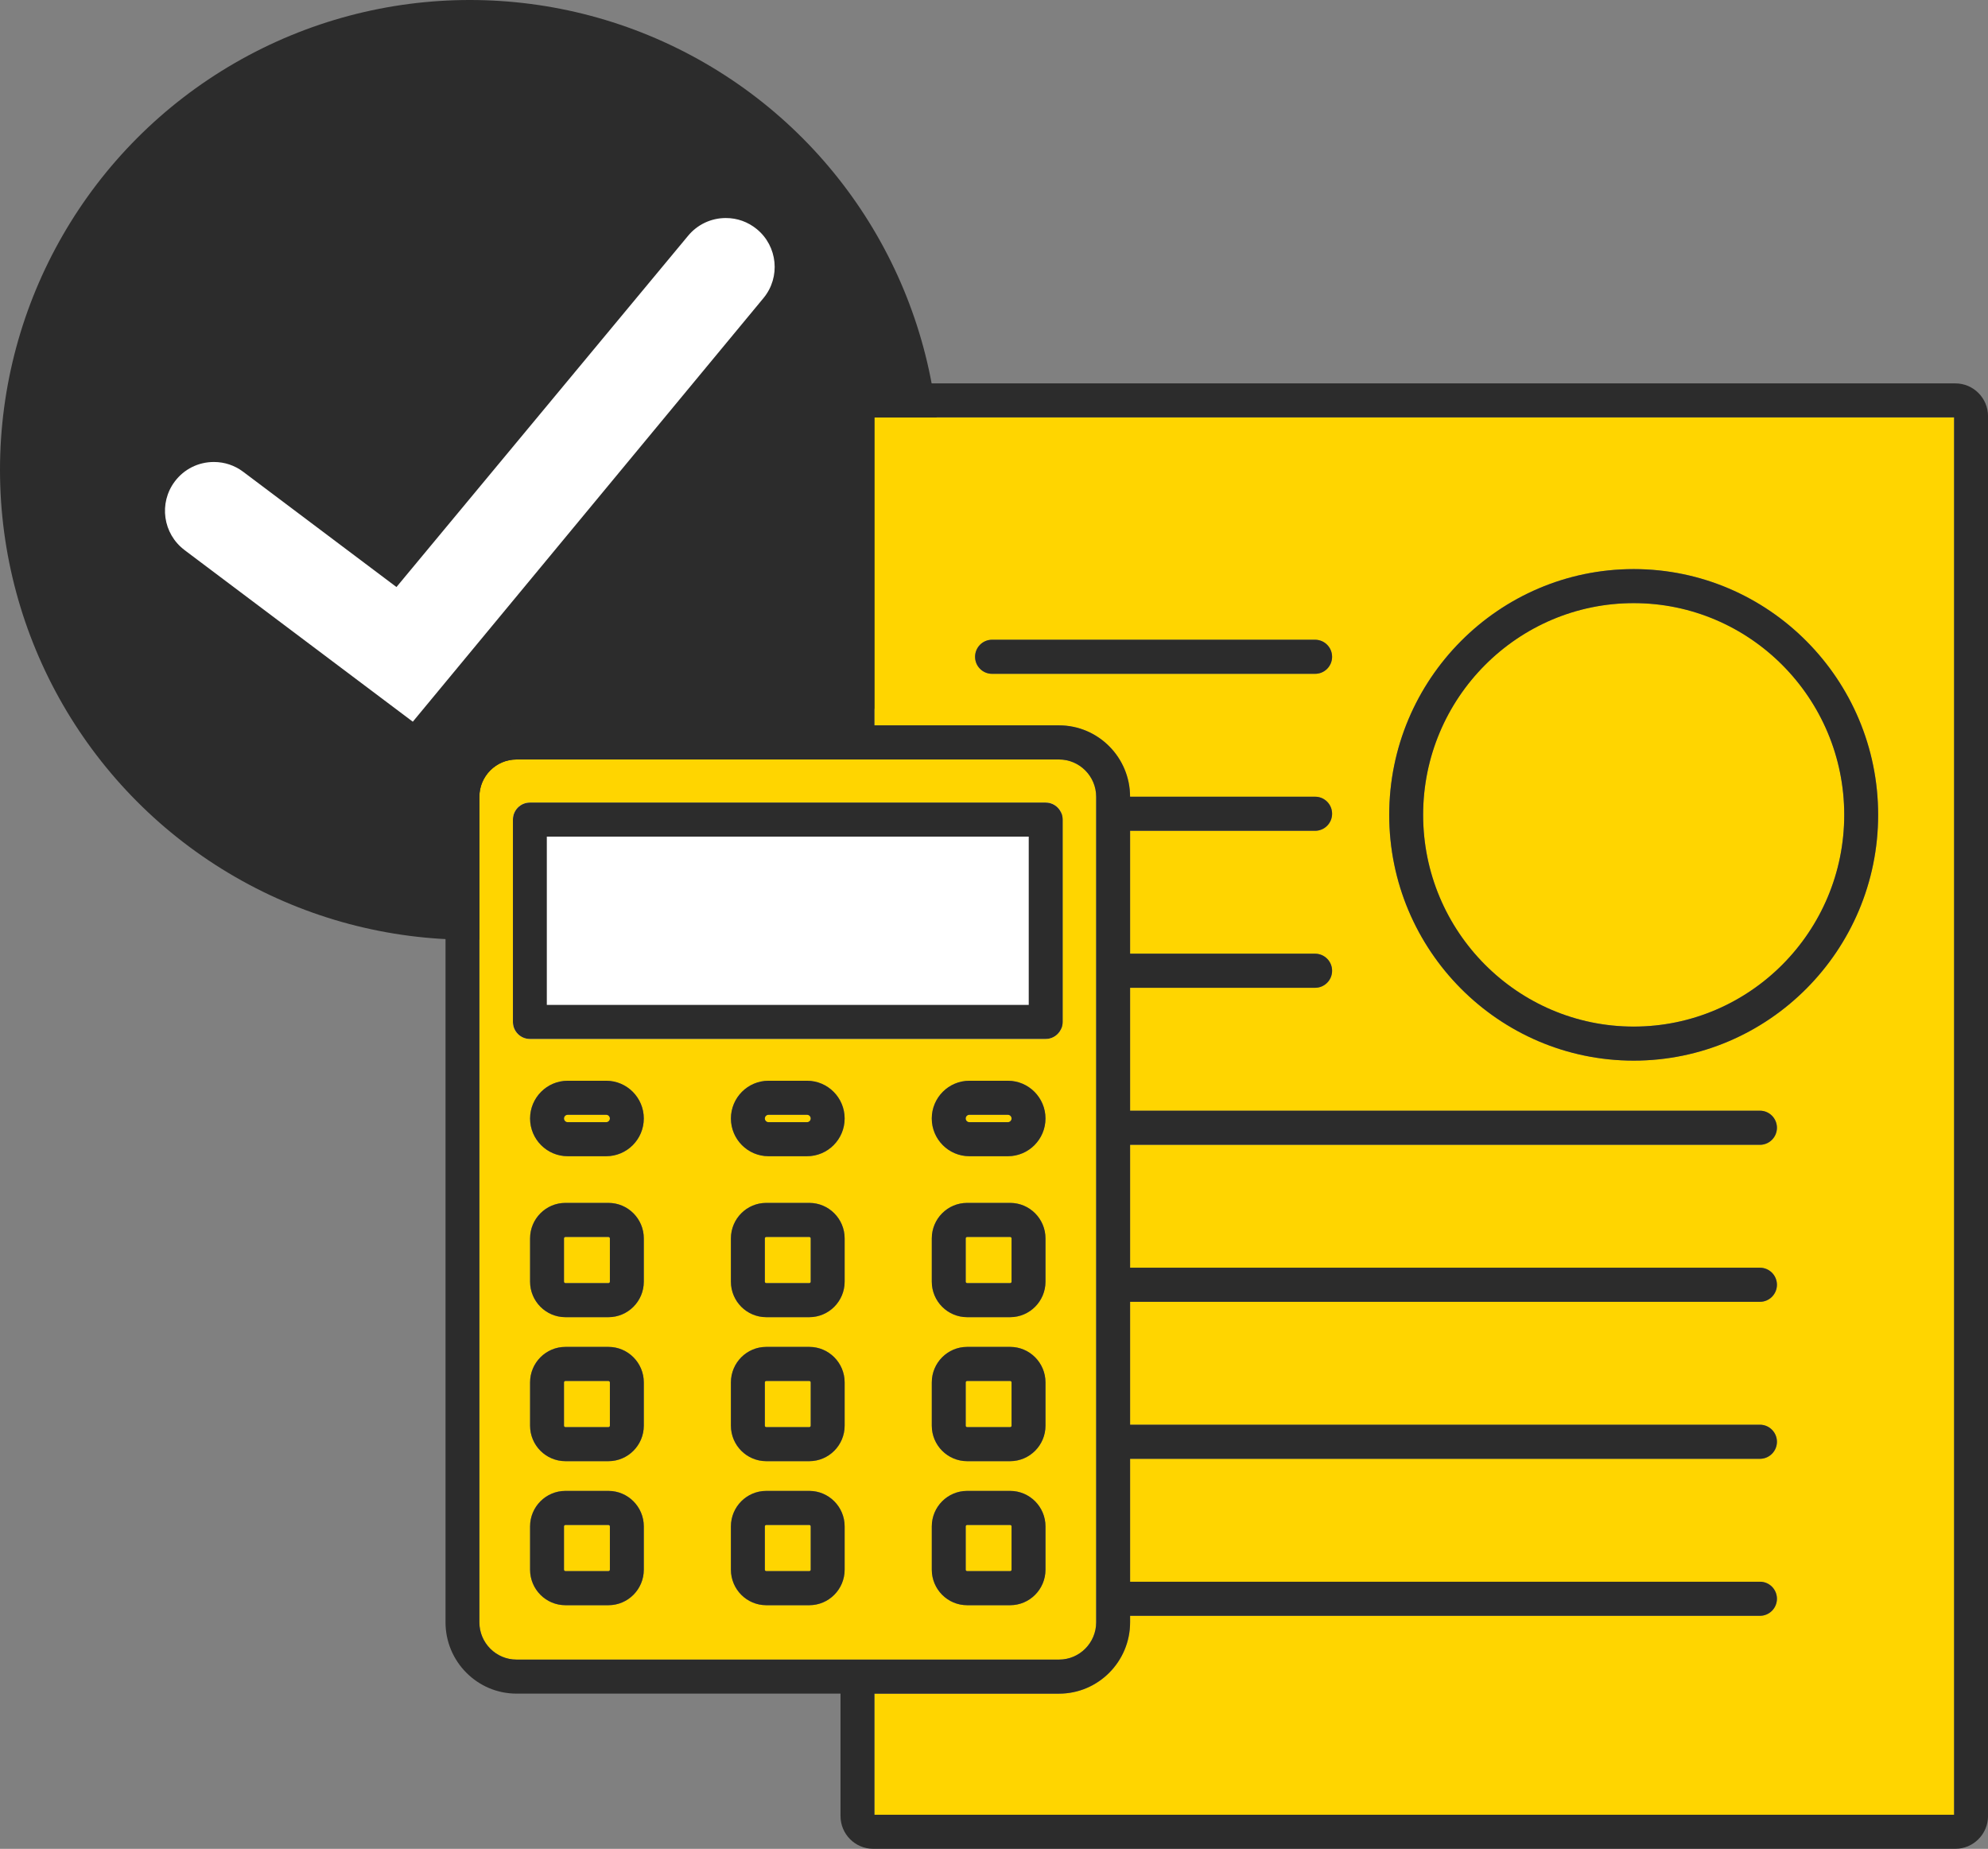
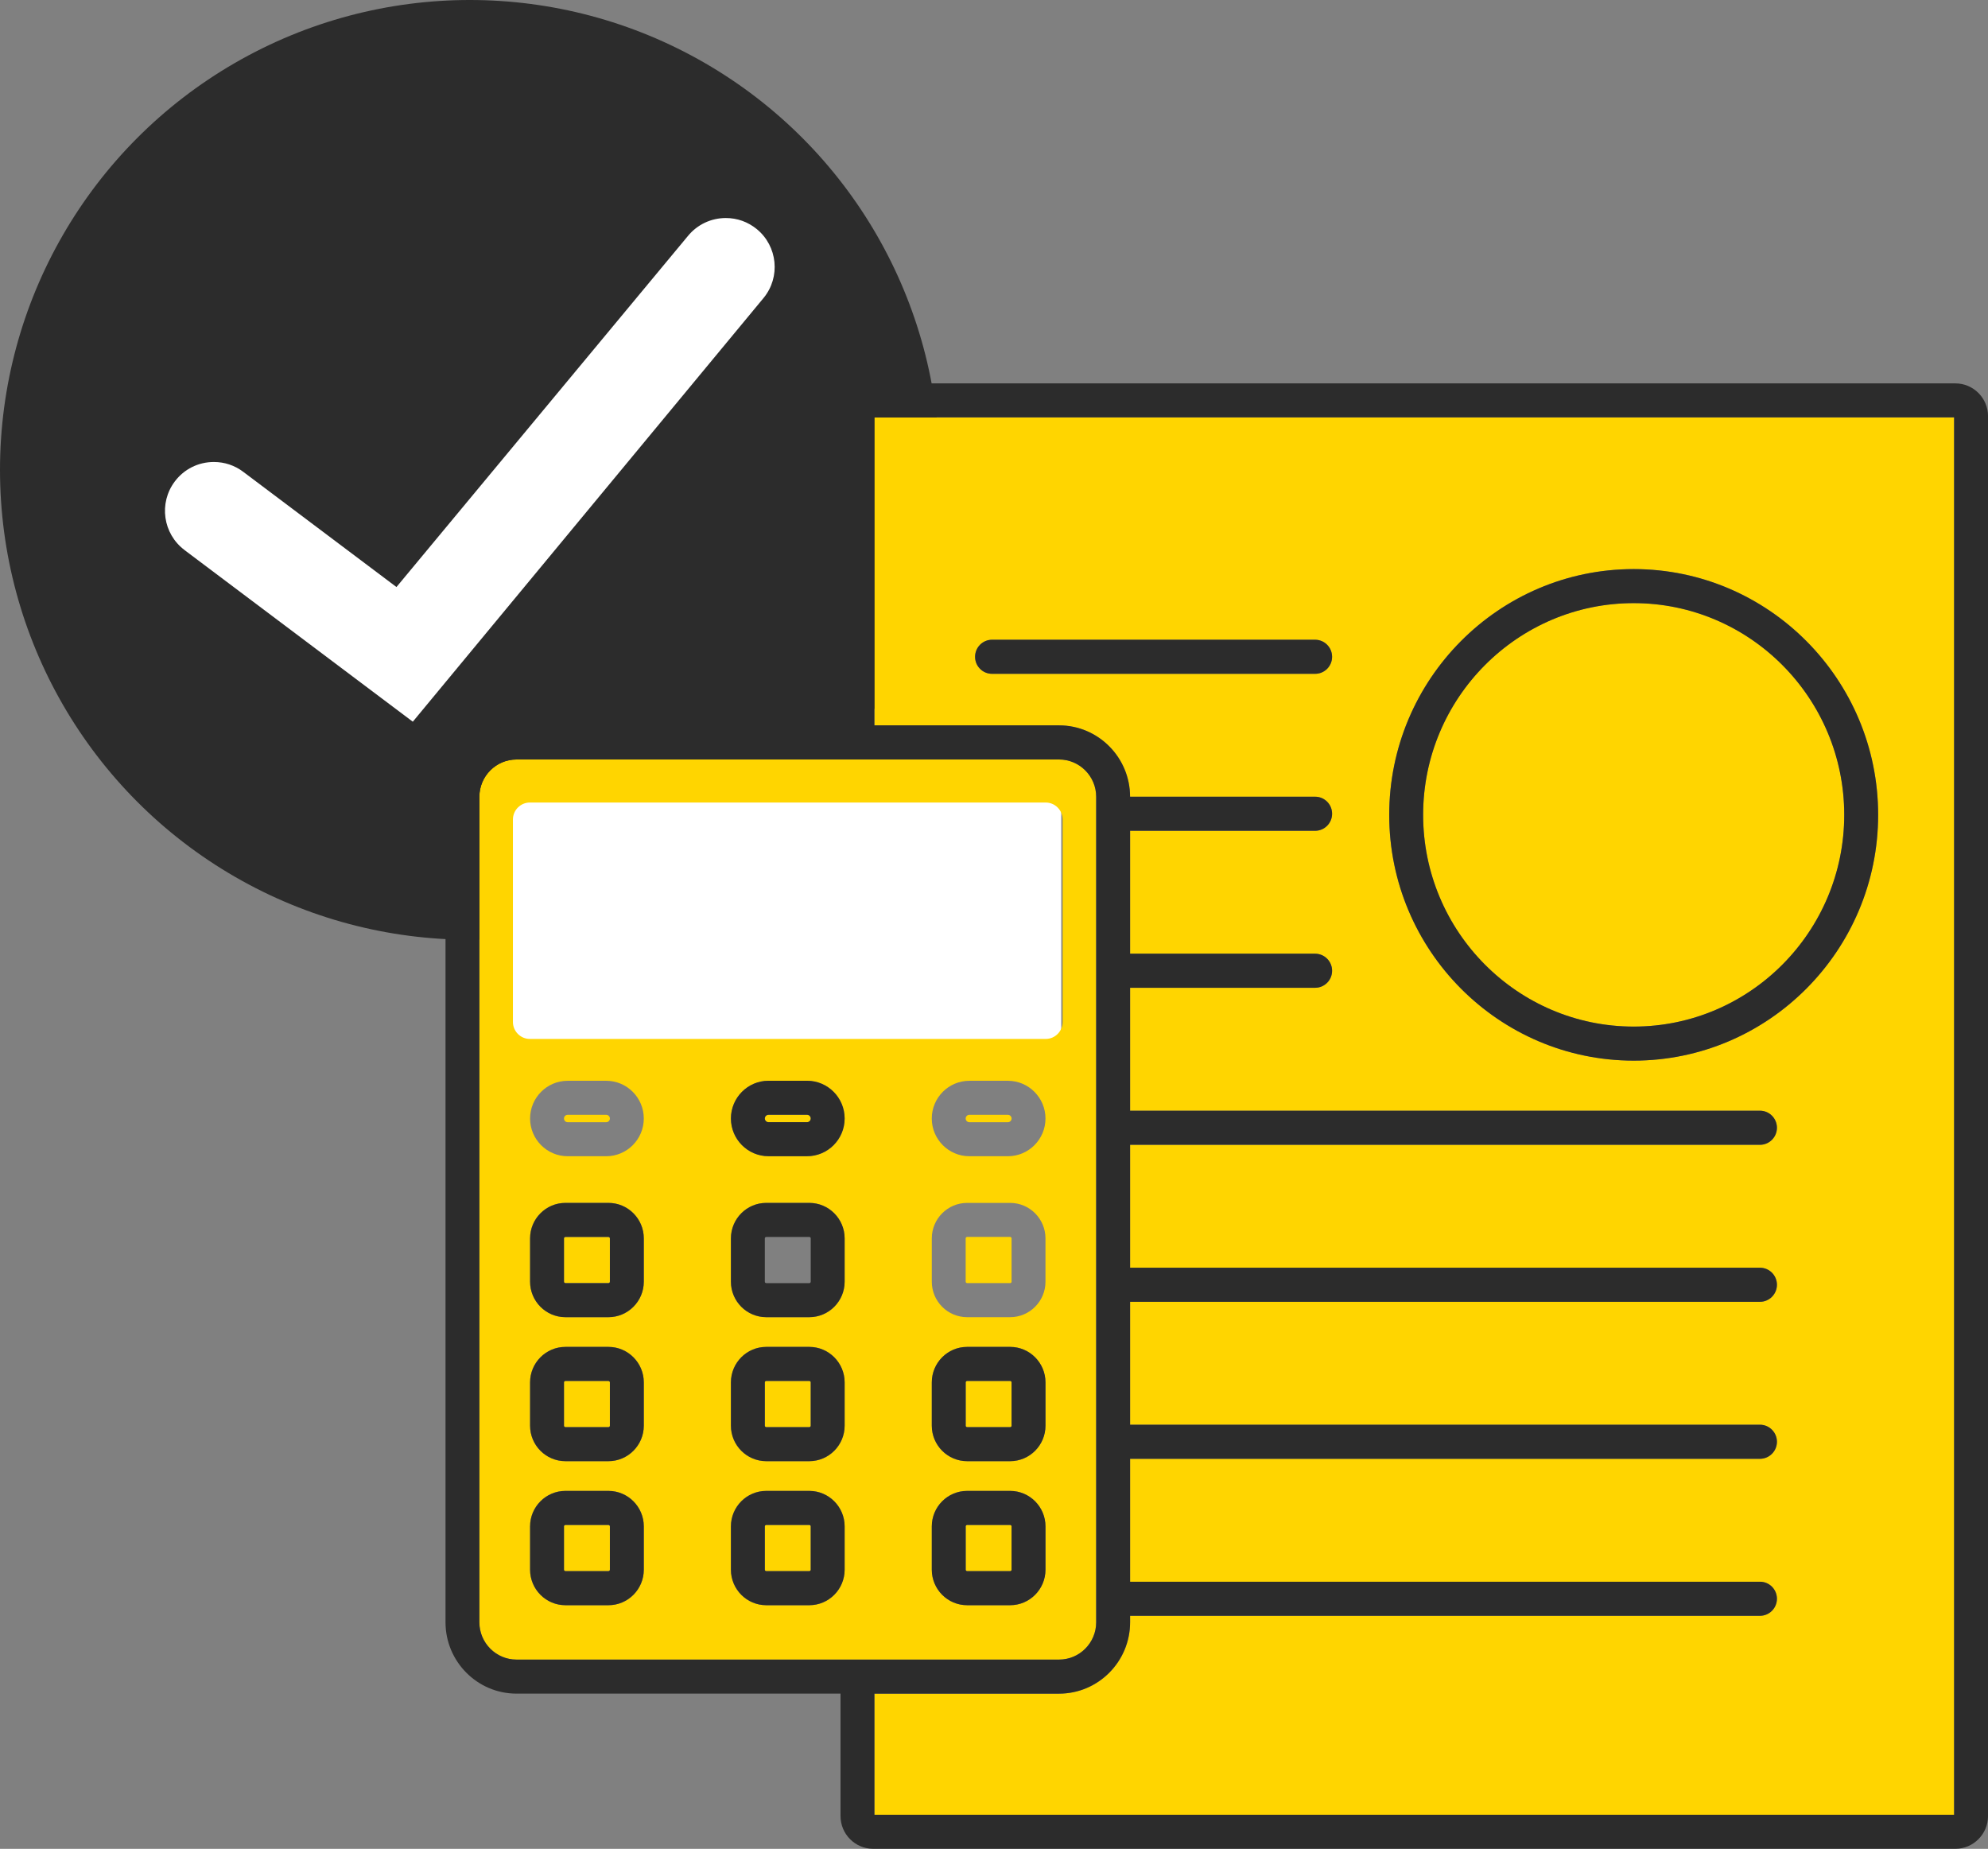
<svg xmlns="http://www.w3.org/2000/svg" id="b" viewBox="0 0 65.091 60.529">
  <rect x="0" y="0" width="65.091" height="60.529" fill="#808080" stroke="none" />
  <g id="c">
    <circle cx="15.383" cy="15.383" r="15.383" fill="#2c2c2c" />
    <path d="M6.04,18.006c-.706-.531-.848-1.536-.318-2.242.305-.406.772-.639,1.281-.639.349,0,.681.111.96.321l5.018,3.773,9.542-11.492c.308-.376.76-.589,1.242-.589.374,0,.724.126,1.014.363.683.56.783,1.571.223,2.253l-11.486,13.874-7.478-5.622Z" fill="#fff" />
    <rect x="16.643" y="26.162" width="18.105" height="7.939" fill="#fff" />
    <rect x="18.466" y="45.211" width="1.503" height="1.512" rx=".046" ry=".046" fill="#ffd500" />
    <rect x="31.618" y="40.496" width="1.503" height="1.512" rx=".046" ry=".046" fill="#ffd500" />
    <path d="M33.001,36.498h-1.263c-.066,0-.12.054-.12.121s.054.121.12.121h1.263c.066,0,.12-.054.12-.121s-.054-.121-.12-.121Z" fill="#ffd500" />
    <ellipse cx="53.49" cy="26.677" rx="6.894" ry="6.932" fill="#ffd500" />
    <rect x="25.042" y="45.211" width="1.503" height="1.512" rx=".046" ry=".046" fill="#ffd500" />
    <path d="M35.891,53.112v-27.027c0-.673-.546-1.221-1.216-1.221h-17.763c-.67,0-1.216.548-1.216,1.221v27.027c0,.673.545,1.221,1.216,1.221h17.763c.67,0,1.216-.548,1.216-1.221ZM21.079,51.391c0,.641-.519,1.162-1.156,1.162h-1.411c-.637,0-1.156-.521-1.156-1.162v-1.419c0-.64.519-1.161,1.156-1.161h1.411c.637,0,1.156.521,1.156,1.161v1.419ZM21.079,46.677c0,.64-.519,1.161-1.156,1.161h-1.411c-.637,0-1.156-.521-1.156-1.161v-1.419c0-.64.519-1.161,1.156-1.161h1.411c.637,0,1.156.521,1.156,1.161v1.419ZM21.079,41.962c0,.64-.519,1.161-1.156,1.161h-1.411c-.637,0-1.156-.521-1.156-1.161v-1.419c0-.64.519-1.161,1.156-1.161h1.411c.637,0,1.156.521,1.156,1.161v1.419ZM19.849,37.854h-1.263c-.678,0-1.23-.554-1.23-1.235s.552-1.235,1.23-1.235h1.263c.678,0,1.23.554,1.23,1.235s-.552,1.235-1.23,1.235ZM27.655,51.391c0,.641-.519,1.162-1.156,1.162h-1.411c-.638,0-1.156-.521-1.156-1.162v-1.419c0-.64.519-1.161,1.156-1.161h1.411c.637,0,1.156.521,1.156,1.161v1.419ZM27.655,46.677c0,.64-.519,1.161-1.156,1.161h-1.411c-.638,0-1.156-.521-1.156-1.161v-1.419c0-.64.519-1.161,1.156-1.161h1.411c.637,0,1.156.521,1.156,1.161v1.419ZM27.655,41.962c0,.64-.519,1.161-1.156,1.161h-1.411c-.638,0-1.156-.521-1.156-1.161v-1.419c0-.64.519-1.161,1.156-1.161h1.411c.637,0,1.156.521,1.156,1.161v1.419ZM26.425,37.854h-1.263c-.678,0-1.23-.554-1.23-1.235s.552-1.235,1.23-1.235h1.263c.678,0,1.23.554,1.23,1.235s-.552,1.235-1.23,1.235ZM34.231,51.391c0,.641-.519,1.162-1.156,1.162h-1.41c-.638,0-1.156-.521-1.156-1.162v-1.419c0-.64.519-1.161,1.156-1.161h1.41c.637,0,1.156.521,1.156,1.161v1.419ZM34.231,46.677c0,.64-.519,1.161-1.156,1.161h-1.41c-.638,0-1.156-.521-1.156-1.161v-1.419c0-.64.519-1.161,1.156-1.161h1.41c.637,0,1.156.521,1.156,1.161v1.419ZM34.231,41.962c0,.64-.519,1.161-1.156,1.161h-1.41c-.638,0-1.156-.521-1.156-1.161v-1.419c0-.64.519-1.161,1.156-1.161h1.41c.637,0,1.156.521,1.156,1.161v1.419ZM33.001,37.854h-1.263c-.678,0-1.23-.554-1.23-1.235s.552-1.235,1.23-1.235h1.263c.678,0,1.23.554,1.23,1.235s-.552,1.235-1.23,1.235ZM34.238,34.014h-16.889c-.306,0-.555-.25-.555-.558v-6.624c0-.308.249-.558.555-.558h16.889c.306,0,.555.25.555.558v6.624c0,.308-.249.558-.555.558Z" fill="#ffd500" />
    <rect x="18.466" y="40.496" width="1.503" height="1.512" rx=".046" ry=".046" fill="#ffd500" />
    <path d="M26.425,36.498h-1.263c-.066,0-.12.054-.12.121s.054.121.12.121h1.263c.066,0,.12-.054.12-.121s-.054-.121-.12-.121Z" fill="#ffd500" />
    <rect x="31.618" y="49.926" width="1.503" height="1.512" rx=".046" ry=".046" fill="#ffd500" />
    <path d="M19.849,36.498h-1.263c-.066,0-.12.054-.12.121s.054.121.12.121h1.263c.066,0,.12-.054.12-.121s-.054-.121-.12-.121Z" fill="#ffd500" />
    <rect x="25.042" y="49.926" width="1.503" height="1.512" rx=".046" ry=".046" fill="#ffd500" />
    <rect x="31.618" y="45.211" width="1.503" height="1.512" rx=".046" ry=".046" fill="#ffd500" />
    <rect x="18.466" y="49.926" width="1.503" height="1.512" rx=".046" ry=".046" fill="#ffd500" />
-     <rect x="25.042" y="40.496" width="1.503" height="1.512" rx=".046" ry=".046" fill="#ffd500" />
    <path d="M28.63,23.749h6.045c1.282,0,2.325,1.048,2.326,2.336h6.06c.307,0,.555.25.555.557s-.248.558-.555.558h-6.059v4.025h6.059c.307,0,.555.25.555.558s-.248.557-.555.557h-6.059v4.025h20.624c.306,0,.555.25.555.558s-.249.558-.555.558h-20.624v4.025h20.624c.306,0,.555.25.555.557s-.249.558-.555.558h-20.624v4.025h20.624c.306,0,.555.25.555.558s-.249.557-.555.557h-20.624v4.025h20.624c.306,0,.555.25.555.557s-.249.558-.555.558h-20.624v.213c0,1.288-1.043,2.336-2.326,2.336h-6.045v3.965h35.352V13.667H28.63v10.083ZM53.49,18.631c4.413,0,8.004,3.609,8.004,8.046s-3.591,8.046-8.004,8.046-8.004-3.609-8.004-8.046,3.591-8.046,8.004-8.046ZM32.481,20.945h10.579c.307,0,.555.25.555.558s-.248.557-.555.557h-10.579c-.307,0-.555-.25-.555-.557s.248-.558.555-.558Z" fill="#ffd500" />
    <path d="M64.023,12.551H28.588c-.589,0-1.068.482-1.068,1.074v10.124h-10.608c-1.282,0-2.325,1.048-2.325,2.336v27.027c0,1.288,1.043,2.336,2.325,2.336h10.608v4.006c0,.592.479,1.074,1.068,1.074h35.435c.589,0,1.069-.482,1.069-1.074V13.626c0-.592-.479-1.074-1.069-1.074ZM16.912,54.334c-.67,0-1.216-.548-1.216-1.221v-27.027c0-.673.545-1.221,1.216-1.221h17.763c.67,0,1.216.548,1.216,1.221v27.027c0,.673-.546,1.221-1.216,1.221h-17.763ZM63.982,59.413H28.63v-3.965h6.045c1.282,0,2.326-1.048,2.326-2.336v-.213h20.624c.306,0,.555-.25.555-.558s-.249-.557-.555-.557h-20.624v-4.025h20.624c.306,0,.555-.25.555-.557s-.249-.558-.555-.558h-20.624v-4.025h20.624c.306,0,.555-.25.555-.558s-.249-.557-.555-.557h-20.624v-4.025h20.624c.306,0,.555-.25.555-.558s-.249-.558-.555-.558h-20.624v-4.025h6.059c.307,0,.555-.25.555-.557s-.248-.558-.555-.558h-6.059v-4.025h6.059c.307,0,.555-.25.555-.558s-.248-.557-.555-.557h-6.06c0-1.288-1.043-2.336-2.326-2.336h-6.045v-10.083h35.352v45.747Z" fill="#2c2c2c" />
    <path d="M32.481,22.06h10.579c.307,0,.555-.25.555-.557s-.248-.558-.555-.558h-10.579c-.307,0-.555.25-.555.558s.248.557.555.557Z" fill="#2c2c2c" />
    <path d="M53.49,34.724c4.413,0,8.004-3.609,8.004-8.046s-3.591-8.046-8.004-8.046-8.004,3.609-8.004,8.046,3.591,8.046,8.004,8.046ZM53.49,19.746c3.801,0,6.894,3.11,6.894,6.932s-3.093,6.932-6.894,6.932-6.894-3.109-6.894-6.932,3.093-6.932,6.894-6.932Z" fill="#2c2c2c" />
-     <path d="M34.793,26.833c0-.308-.249-.558-.555-.558h-16.889c-.306,0-.555.25-.555.558v6.624c0,.308.249.558.555.558h16.889c.306,0,.555-.25.555-.558v-6.624ZM33.683,32.899h-15.779v-5.508h15.779v5.508Z" fill="#2c2c2c" />
    <path d="M19.923,39.382h-1.411c-.637,0-1.156.521-1.156,1.161v1.419c0,.64.519,1.161,1.156,1.161h1.411c.637,0,1.156-.521,1.156-1.161v-1.419c0-.64-.519-1.161-1.156-1.161ZM19.969,41.962c0,.025-.021.046-.046.046h-1.411c-.025,0-.046-.021-.046-.046v-1.419c0-.025.021-.046.046-.046h1.411c.025,0,.046.021.046.046v1.419Z" fill="#2c2c2c" />
    <path d="M26.499,39.382h-1.411c-.638,0-1.156.521-1.156,1.161v1.419c0,.64.519,1.161,1.156,1.161h1.411c.637,0,1.156-.521,1.156-1.161v-1.419c0-.64-.519-1.161-1.156-1.161ZM26.545,41.962c0,.025-.021.046-.046.046h-1.411c-.026,0-.046-.021-.046-.046v-1.419c0-.025.021-.046.046-.046h1.411c.026,0,.046.021.046.046v1.419Z" fill="#2c2c2c" />
-     <path d="M33.075,39.382h-1.41c-.638,0-1.156.521-1.156,1.161v1.419c0,.64.519,1.161,1.156,1.161h1.41c.637,0,1.156-.521,1.156-1.161v-1.419c0-.64-.519-1.161-1.156-1.161ZM33.121,41.962c0,.025-.021.046-.046.046h-1.41c-.026,0-.046-.021-.046-.046v-1.419c0-.025.021-.046.046-.046h1.41c.025,0,.046.021.046.046v1.419Z" fill="#2c2c2c" />
    <path d="M19.923,44.096h-1.411c-.637,0-1.156.521-1.156,1.161v1.419c0,.64.519,1.161,1.156,1.161h1.411c.637,0,1.156-.521,1.156-1.161v-1.419c0-.64-.519-1.161-1.156-1.161ZM19.969,46.677c0,.025-.021.046-.046.046h-1.411c-.025,0-.046-.021-.046-.046v-1.419c0-.025.021-.046.046-.046h1.411c.025,0,.046.021.046.046v1.419Z" fill="#2c2c2c" />
    <path d="M26.499,44.096h-1.411c-.638,0-1.156.521-1.156,1.161v1.419c0,.64.519,1.161,1.156,1.161h1.411c.637,0,1.156-.521,1.156-1.161v-1.419c0-.64-.519-1.161-1.156-1.161ZM26.545,46.677c0,.025-.021.046-.046.046h-1.411c-.026,0-.046-.021-.046-.046v-1.419c0-.025.021-.046.046-.046h1.411c.026,0,.046.021.046.046v1.419Z" fill="#2c2c2c" />
    <path d="M33.075,44.096h-1.41c-.638,0-1.156.521-1.156,1.161v1.419c0,.64.519,1.161,1.156,1.161h1.41c.637,0,1.156-.521,1.156-1.161v-1.419c0-.64-.519-1.161-1.156-1.161ZM33.121,46.677c0,.025-.021.046-.046.046h-1.41c-.026,0-.046-.021-.046-.046v-1.419c0-.025.021-.046.046-.046h1.41c.025,0,.046.021.046.046v1.419Z" fill="#2c2c2c" />
    <path d="M19.923,48.811h-1.411c-.637,0-1.156.521-1.156,1.161v1.419c0,.641.519,1.162,1.156,1.162h1.411c.637,0,1.156-.521,1.156-1.162v-1.419c0-.64-.519-1.161-1.156-1.161ZM19.969,51.391c0,.026-.021.046-.046.046h-1.411c-.025,0-.046-.021-.046-.046v-1.419c0-.025.021-.046.046-.046h1.411c.025,0,.046.021.046.046v1.419Z" fill="#2c2c2c" />
    <path d="M26.499,48.811h-1.411c-.638,0-1.156.521-1.156,1.161v1.419c0,.641.519,1.162,1.156,1.162h1.411c.637,0,1.156-.521,1.156-1.162v-1.419c0-.64-.519-1.161-1.156-1.161ZM26.545,51.391c0,.026-.021.046-.046.046h-1.411c-.026,0-.046-.021-.046-.046v-1.419c0-.025.021-.046.046-.046h1.411c.026,0,.046.021.046.046v1.419Z" fill="#2c2c2c" />
    <path d="M33.075,48.811h-1.41c-.638,0-1.156.521-1.156,1.161v1.419c0,.641.519,1.162,1.156,1.162h1.41c.637,0,1.156-.521,1.156-1.162v-1.419c0-.64-.519-1.161-1.156-1.161ZM33.121,51.391c0,.026-.021.046-.046.046h-1.41c-.026,0-.046-.021-.046-.046v-1.419c0-.025.021-.046.046-.046h1.41c.025,0,.046.021.046.046v1.419Z" fill="#2c2c2c" />
-     <path d="M19.849,35.383h-1.263c-.678,0-1.23.554-1.23,1.235s.552,1.235,1.23,1.235h1.263c.678,0,1.23-.554,1.23-1.235s-.552-1.235-1.23-1.235ZM19.849,36.739h-1.263c-.066,0-.12-.054-.12-.121s.054-.121.12-.121h1.263c.066,0,.12.054.12.121s-.054.121-.12.121Z" fill="#2c2c2c" />
    <path d="M26.425,35.383h-1.263c-.678,0-1.23.554-1.23,1.235s.552,1.235,1.23,1.235h1.263c.678,0,1.23-.554,1.23-1.235s-.552-1.235-1.23-1.235ZM26.425,36.739h-1.263c-.066,0-.12-.054-.12-.121s.054-.121.12-.121h1.263c.066,0,.12.054.12.121s-.054.121-.12.121Z" fill="#2c2c2c" />
-     <path d="M33.001,35.383h-1.263c-.678,0-1.23.554-1.23,1.235s.552,1.235,1.23,1.235h1.263c.678,0,1.23-.554,1.23-1.235s-.552-1.235-1.23-1.235ZM33.001,36.739h-1.263c-.066,0-.12-.054-.12-.121s.054-.121.12-.121h1.263c.066,0,.12.054.12.121s-.054.121-.12.121Z" fill="#2c2c2c" />
  </g>
</svg>